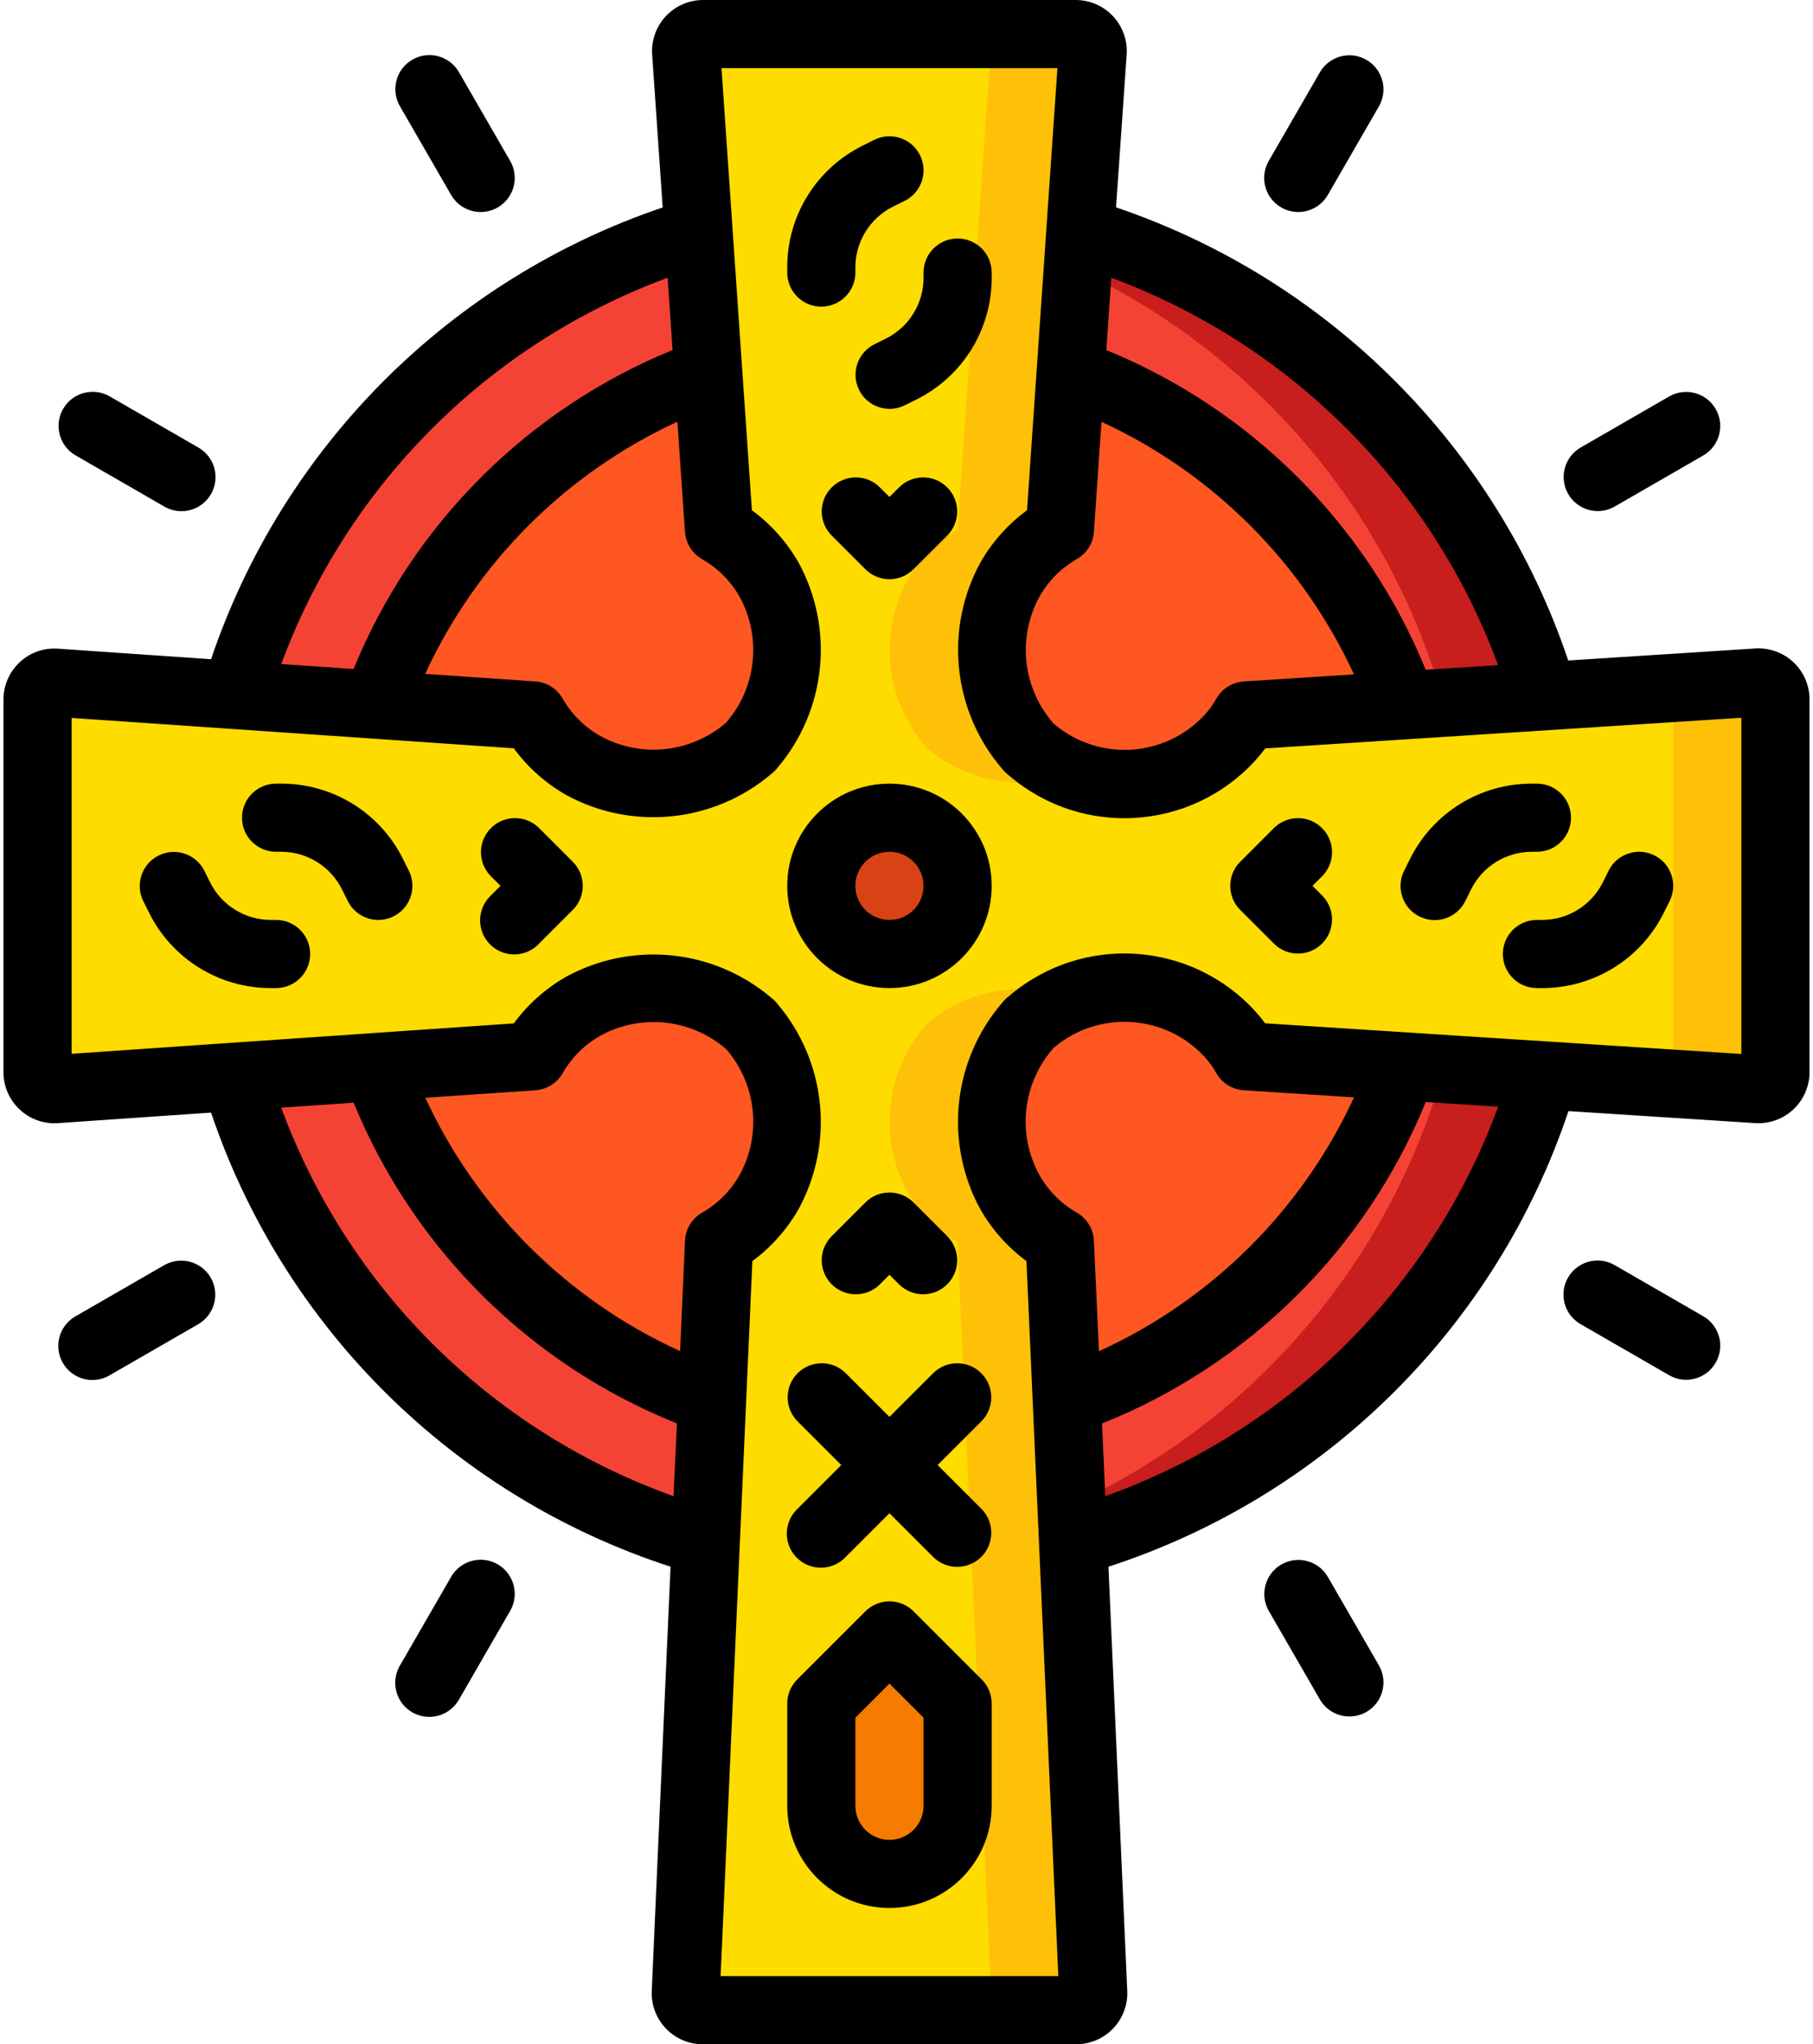
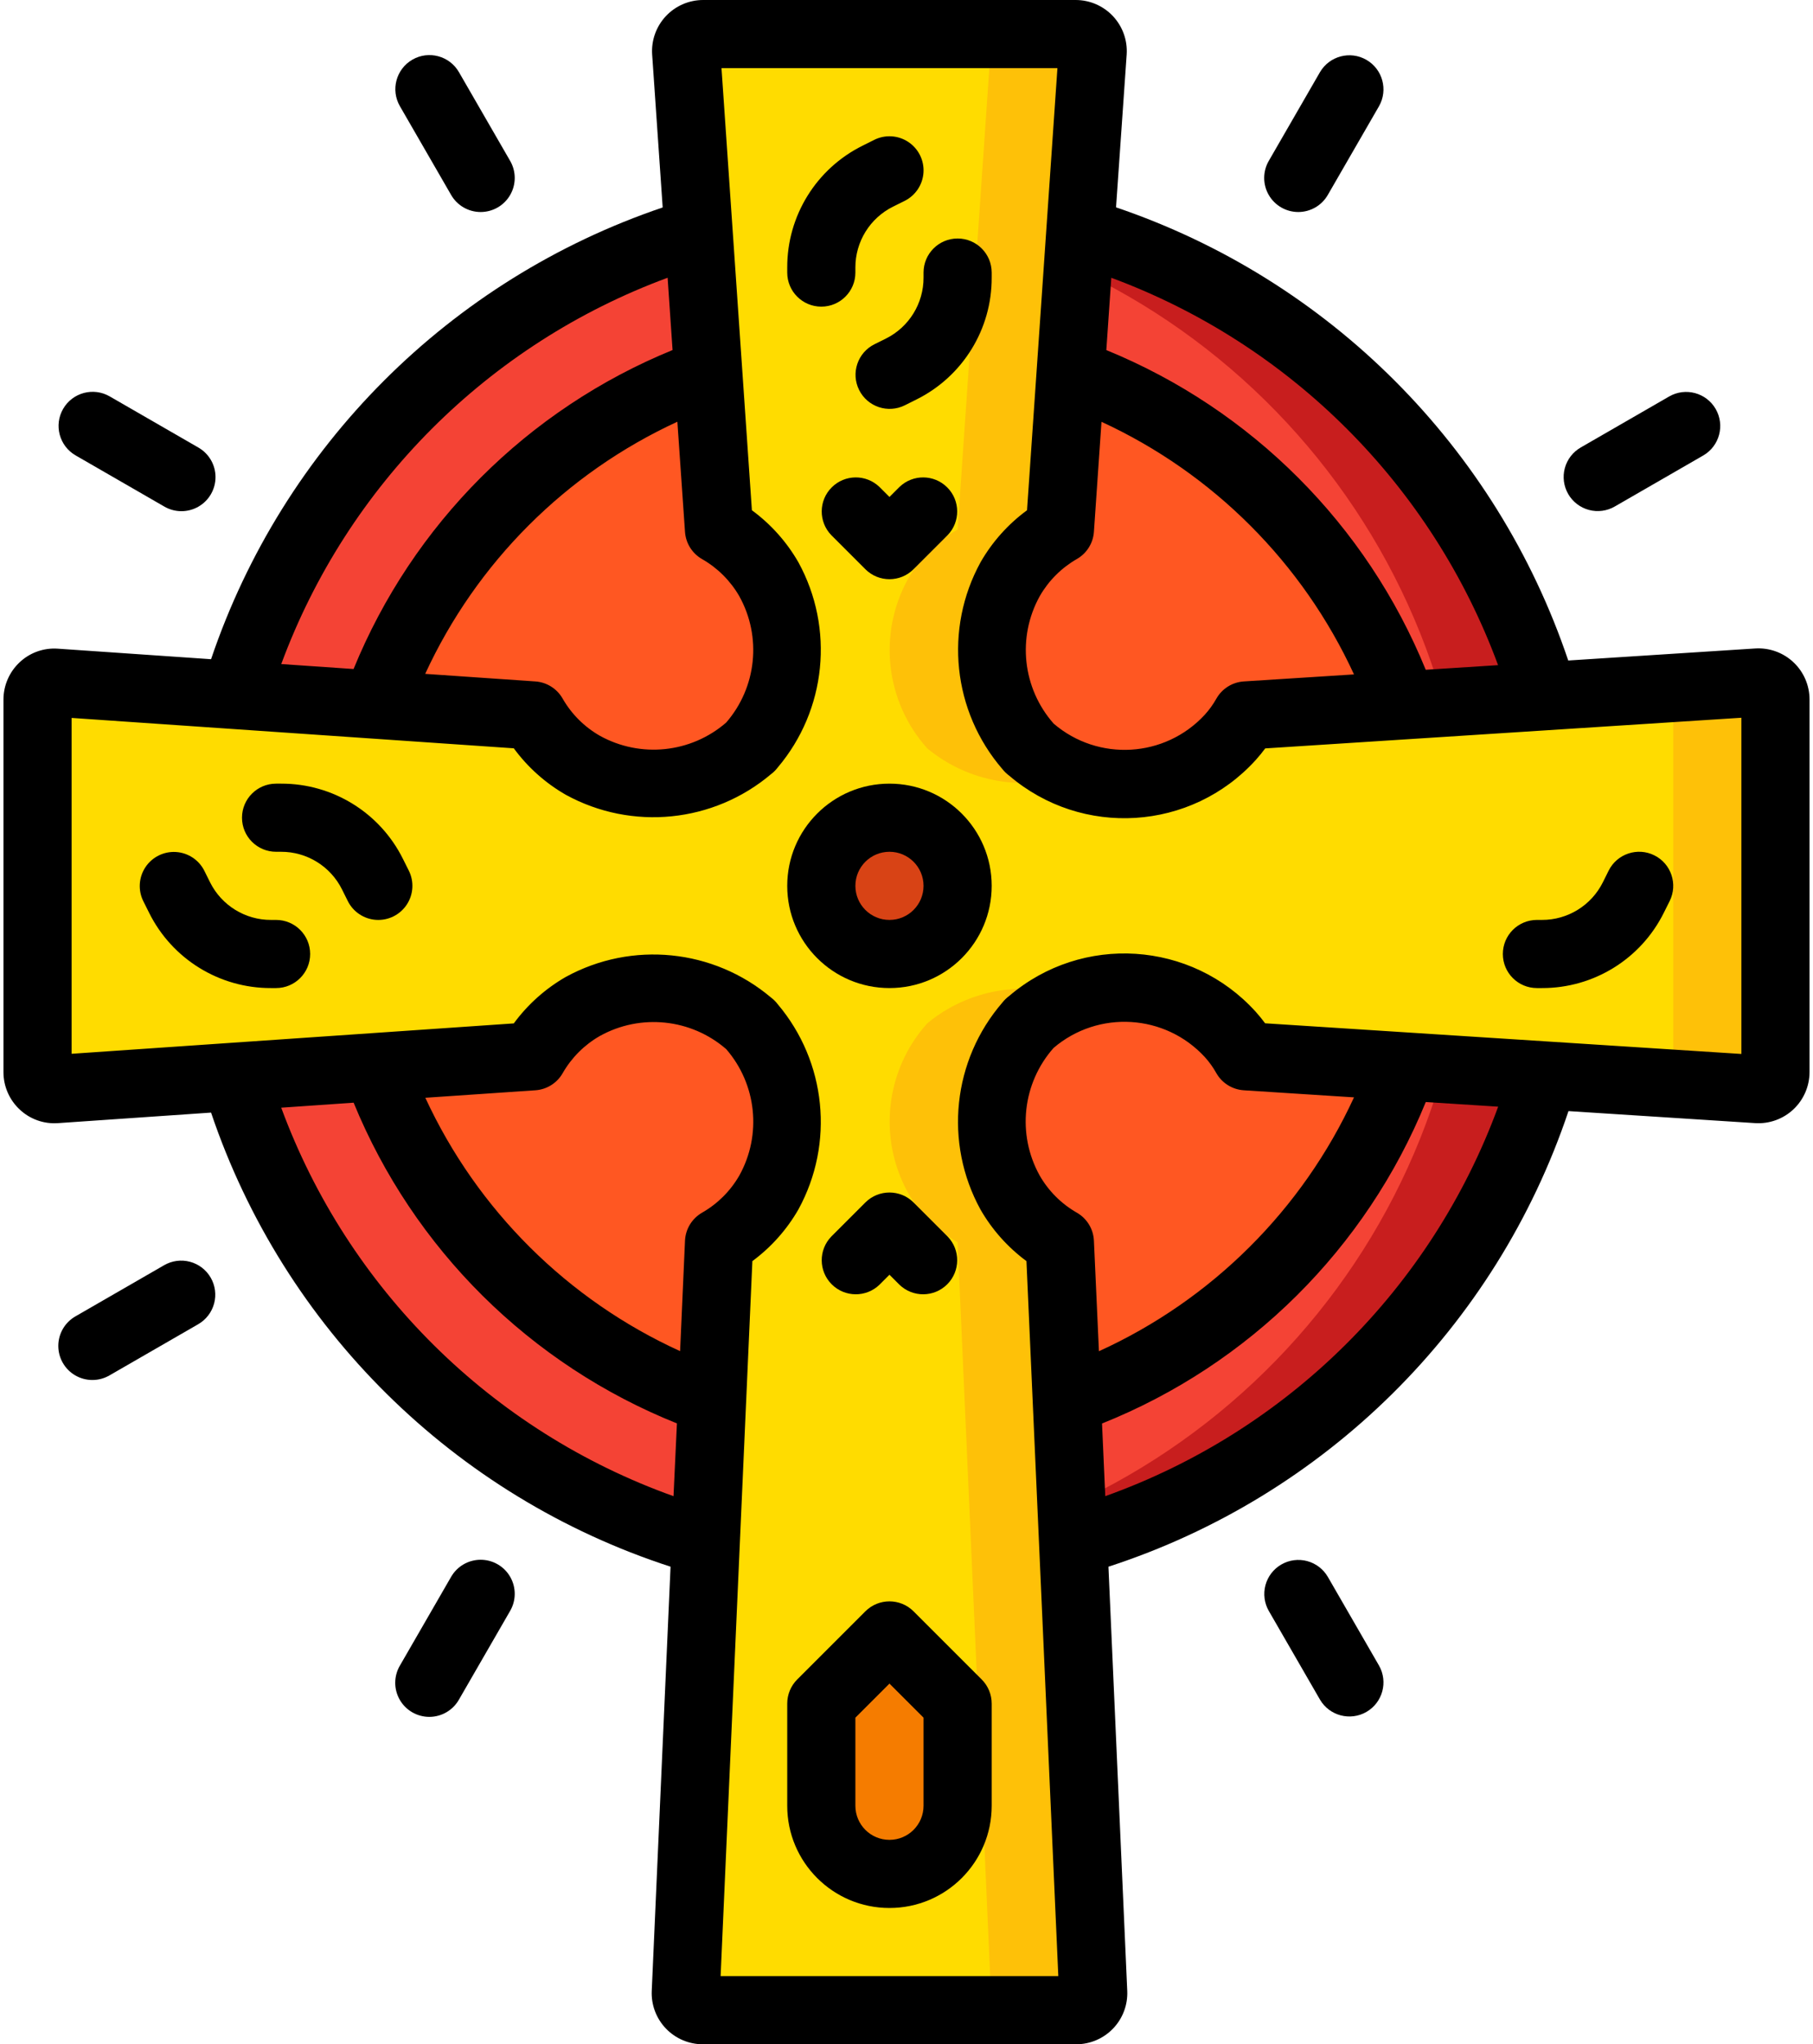
<svg xmlns="http://www.w3.org/2000/svg" width="454" height="512" viewBox="0 0 454 512" fill="none">
  <path d="M222.734 392.534C316.99 392.534 393.4 316.123 393.4 221.867C393.4 127.61 316.99 51.2 222.734 51.2C128.477 51.2 52.067 127.61 52.067 221.867C52.067 316.123 128.477 392.534 222.734 392.534Z" fill="#F44335" />
  <path d="M222.734 51.2C218.416 51.2 214.2 51.533 209.934 51.849C298.941 58.467 367.779 132.614 367.779 221.867C367.779 311.12 298.941 385.267 209.934 391.885C214.2 392.201 218.416 392.534 222.734 392.534C316.99 392.534 393.4 316.123 393.4 221.867C393.4 127.61 316.99 51.2 222.734 51.2Z" fill="#C81E1E" />
  <path d="M222.734 358.4C298.139 358.4 359.267 297.272 359.267 221.867C359.267 146.462 298.139 85.334 222.734 85.334C147.328 85.334 86.2 146.462 86.2 221.867C86.2 297.272 147.328 358.4 222.734 358.4Z" fill="#FF5722" />
  <path d="M444.6 175.215V268.518C444.602 269.699 444.116 270.828 443.255 271.636C442.395 272.445 441.238 272.861 440.06 272.785L311.992 264.533C310.889 262.574 309.572 260.742 308.067 259.072C294.857 244.612 272.504 243.383 257.788 256.307C247.345 267.967 245.402 284.949 252.941 298.667C255.911 303.855 260.212 308.156 265.4 311.125L273.737 499.012C273.788 500.176 273.361 501.31 272.556 502.151C271.75 502.992 270.635 503.468 269.47 503.467H175.996C174.831 503.468 173.717 502.992 172.911 502.151C172.105 501.31 171.678 500.176 171.73 499.012L180.067 311.125C185.255 308.156 189.556 303.855 192.525 298.667C199.998 285.096 198.166 268.297 187.943 256.657C176.302 246.434 159.504 244.602 145.933 252.075C140.745 255.044 136.444 259.345 133.475 264.533L13.957 272.751C12.776 272.831 11.614 272.418 10.75 271.609C9.886 270.799 9.397 269.668 9.4 268.484V175.24C9.397 174.057 9.886 172.925 10.75 172.116C11.614 171.307 12.776 170.893 13.957 170.974L133.475 179.2C136.444 184.388 140.745 188.689 145.933 191.659C159.507 199.133 176.308 197.3 187.951 187.076C198.169 175.433 199.998 158.636 192.525 145.067C189.556 139.878 185.255 135.577 180.067 132.608L171.849 13.09C171.769 11.909 172.182 10.748 172.991 9.884C173.8 9.02 174.932 8.53 176.116 8.533H269.359C270.543 8.53 271.675 9.02 272.484 9.884C273.293 10.748 273.707 11.909 273.626 13.09L265.4 132.608C260.212 135.577 255.911 139.878 252.941 145.067C245.404 158.78 247.344 175.757 257.78 187.417C272.494 200.35 294.853 199.124 308.067 184.661C309.572 182.991 310.889 181.159 311.992 179.2L440.06 170.957C441.237 170.881 442.392 171.296 443.252 172.103C444.112 172.909 444.6 174.036 444.6 175.215Z" fill="#FFDC00" />
  <path d="M248.018 13.09L239.8 132.608C234.612 135.577 230.311 139.878 227.341 145.067C219.804 158.78 221.744 175.757 232.18 187.417C242.588 196.055 256.827 198.449 269.487 193.689C265.304 192.172 261.361 190.06 257.78 187.417C247.344 175.757 245.404 158.78 252.941 145.067C255.911 139.878 260.212 135.577 265.4 132.608L273.618 13.09C273.698 11.909 273.284 10.748 272.475 9.884C271.666 9.02 270.535 8.53 269.351 8.533H243.751C244.935 8.53 246.066 9.02 246.875 9.884C247.684 10.748 248.098 11.909 248.018 13.09Z" fill="#FEC108" />
  <path d="M440.06 170.957L417.874 172.391C418.596 173.155 419.004 174.163 419.017 175.215V268.519C419.004 269.57 418.596 270.579 417.874 271.343L440.06 272.777C441.238 272.852 442.395 272.436 443.255 271.628C444.116 270.819 444.602 269.691 444.6 268.51V175.215C444.6 174.036 444.112 172.91 443.252 172.103C442.392 171.296 441.237 170.882 440.06 170.957Z" fill="#FEC108" />
  <path d="M252.941 298.667C245.402 284.949 247.346 267.967 257.788 256.307C261.368 253.669 265.308 251.56 269.488 250.044C256.832 245.286 242.596 247.676 232.188 256.307C221.746 267.967 219.802 284.949 227.341 298.667C230.311 303.855 234.612 308.156 239.8 311.125L248.137 499.012C248.188 500.176 247.762 501.31 246.956 502.151C246.15 502.992 245.035 503.468 243.871 503.467H269.471C270.635 503.468 271.75 502.992 272.556 502.151C273.362 501.31 273.788 500.176 273.737 499.012L265.4 311.125C260.212 308.156 255.911 303.855 252.941 298.667Z" fill="#FEC108" />
  <path d="M222.733 238.933C232.159 238.933 239.8 231.292 239.8 221.866C239.8 212.441 232.159 204.8 222.733 204.8C213.308 204.8 205.667 212.441 205.667 221.866C205.667 231.292 213.308 238.933 222.733 238.933Z" fill="#D84315" />
  <path d="M222.733 409.6L205.667 426.667V452.267C205.667 461.692 213.308 469.333 222.733 469.333C232.159 469.333 239.8 461.692 239.8 452.267V426.667L222.733 409.6Z" fill="#F57C00" />
  <path d="M449.089 277.854C451.663 275.43 453.126 272.054 453.133 268.518V175.215C453.141 171.667 451.676 168.275 449.088 165.848C446.5 163.422 443.02 162.178 439.48 162.415L392.709 165.427C374.716 112.014 332.844 70.047 279.472 51.934L282.134 13.653C282.37 10.113 281.127 6.634 278.701 4.046C276.274 1.457 272.882 -0.008 269.334 3.17338e-05H176.107C172.559 -0.008 169.167 1.457 166.741 4.046C164.314 6.634 163.071 10.113 163.307 13.653L165.944 51.959C112.679 69.997 70.865 111.83 52.852 165.103L14.52 162.466C10.98 162.203 7.492 163.442 4.912 165.88C2.325 168.305 0.86 171.695 0.867 175.241V268.493C0.857 272.05 2.329 275.451 4.929 277.88C7.512 280.319 11.003 281.557 14.546 281.293L52.852 278.656C71.073 332.623 113.74 374.796 167.915 392.388L163.205 498.645C163.054 502.132 164.333 505.53 166.746 508.051C169.159 510.572 172.498 511.999 175.988 512H269.479C272.974 512.003 276.318 510.578 278.735 508.054C281.152 505.53 282.433 502.128 282.279 498.637L277.569 392.388C331.871 374.74 374.604 332.412 392.769 278.281L439.54 281.293C443.061 281.511 446.516 280.267 449.089 277.854ZM375.139 166.588L357.022 167.748C342.197 131.4 313.372 102.544 277.04 87.68L278.285 69.572C323.192 86.209 358.577 121.653 375.139 166.588ZM273.933 133.197L275.828 105.643C303.766 118.53 326.188 140.964 339.06 168.909L311.48 170.667C308.603 170.85 306.012 172.474 304.594 174.985C303.781 176.432 302.808 177.783 301.692 179.012C291.733 189.812 275.013 190.796 263.856 181.24C256.048 172.405 254.653 159.609 260.374 149.299C262.592 145.432 265.799 142.225 269.667 140.006C272.136 138.59 273.736 136.036 273.933 133.197ZM171.533 133.197C171.725 136.042 173.326 138.604 175.8 140.024C179.685 142.24 182.908 145.454 185.136 149.333C190.795 159.525 189.479 172.167 181.842 180.975C173.028 188.615 160.378 189.927 150.183 184.26C146.305 182.035 143.091 178.815 140.873 174.933C139.454 172.46 136.892 170.859 134.046 170.667L106.475 168.772C119.33 140.873 141.723 118.481 169.622 105.626L171.533 133.197ZM167.181 69.564L168.419 87.671C132.145 102.495 103.358 131.285 88.538 167.561L70.43 166.315C86.986 121.471 122.338 86.119 167.181 69.564ZM70.422 277.427L88.555 276.173C103.555 312.802 132.765 341.785 169.511 356.497L168.658 374.724C123.114 358.448 87.134 322.812 70.422 277.427ZM175.8 303.727C173.27 305.184 171.661 307.833 171.533 310.75L170.305 338.398C142.131 325.564 119.495 303.049 106.509 274.944L134.064 273.067C136.909 272.875 139.471 271.274 140.89 268.8C143.107 264.917 146.321 261.697 150.2 259.473C160.392 253.805 173.04 255.118 181.85 262.758C189.49 271.572 190.803 284.222 185.136 294.417C182.908 298.296 179.685 301.51 175.8 303.727ZM273.933 310.75C273.806 307.833 272.197 305.184 269.667 303.727C265.781 301.506 262.561 298.286 260.34 294.4C254.617 284.085 256.018 271.283 263.839 262.451C275.036 252.908 291.777 253.934 301.726 264.772C302.815 265.979 303.766 267.305 304.56 268.723C305.978 271.253 308.585 272.889 311.48 273.067L339.06 274.842C326.085 303.011 303.416 325.577 275.188 338.424L273.933 310.75ZM276.775 374.75L275.964 356.523C312.789 341.792 342.048 312.733 357.031 276.011L375.164 277.171C358.467 322.68 322.417 358.42 276.766 374.724L276.775 374.75ZM436.067 263.97L316.805 256.29C316.071 255.3 315.294 254.347 314.475 253.432C298.364 235.594 270.98 233.827 252.711 249.446C252.07 249.919 251.496 250.476 251.004 251.102C238.543 265.537 236.356 286.192 245.517 302.916C248.423 307.978 252.345 312.382 257.037 315.853L265.016 494.933H180.451L188.404 315.853C193.095 312.385 197.018 307.983 199.924 302.925C208.997 286.362 206.938 265.923 194.744 251.503C194.275 250.88 193.72 250.326 193.097 249.856C178.681 237.661 158.243 235.602 141.684 244.676C136.579 247.606 132.144 251.571 128.662 256.316L17.933 263.928V179.806L128.662 187.418C132.14 192.158 136.569 196.119 141.667 199.049C158.232 208.14 178.686 206.08 193.106 193.869C193.729 193.399 194.283 192.845 194.753 192.222C206.943 177.806 208.999 157.372 199.924 140.817C196.994 135.713 193.029 131.277 188.284 127.795L180.673 17.067H264.794L257.182 127.795C252.442 131.273 248.481 135.703 245.552 140.8C236.382 157.522 238.559 178.18 251.013 192.623C251.505 193.247 252.079 193.801 252.72 194.27C270.959 209.877 298.303 208.149 314.433 190.37C315.286 189.42 316.085 188.444 316.83 187.443L436.067 179.763V263.97Z" fill="black" />
  <path d="M222.733 196.267C208.595 196.267 197.133 207.728 197.133 221.867C197.133 236.005 208.595 247.467 222.733 247.467C236.872 247.467 248.333 236.005 248.333 221.867C248.333 207.728 236.872 196.267 222.733 196.267ZM222.733 230.4C218.02 230.4 214.2 226.579 214.2 221.867C214.2 217.154 218.02 213.333 222.733 213.333C227.446 213.333 231.267 217.154 231.267 221.867C231.267 226.579 227.446 230.4 222.733 230.4Z" fill="black" />
  <path d="M69.133 230.4H67.888C61.428 230.428 55.512 226.79 52.621 221.014L51.171 218.095C49.808 215.367 47.093 213.572 44.049 213.388C41.004 213.204 38.093 214.658 36.411 217.203C34.73 219.747 34.533 222.995 35.896 225.724L37.355 228.642C43.118 240.219 54.956 247.518 67.888 247.467H69.133C73.846 247.467 77.667 243.646 77.667 238.934C77.667 234.221 73.846 230.4 69.133 230.4Z" fill="black" />
  <path d="M100.912 215.134C95.161 203.54 83.321 196.223 70.379 196.267H69.133C64.421 196.267 60.6 200.087 60.6 204.8C60.6 209.513 64.421 213.333 69.133 213.333H70.379C76.848 213.314 82.767 216.97 85.645 222.763L87.096 225.681C88.459 228.41 91.174 230.204 94.218 230.388C97.263 230.572 100.174 229.118 101.855 226.574C103.537 224.029 103.734 220.781 102.371 218.052L100.912 215.134Z" fill="black" />
  <path d="M384.867 230.4C380.154 230.4 376.333 234.221 376.333 238.934C376.333 243.646 380.154 247.467 384.867 247.467H386.113C399.054 247.51 410.895 240.193 416.645 228.6L418.104 225.681C420.211 221.463 418.499 216.336 414.281 214.23C410.063 212.123 404.936 213.835 402.829 218.052L401.379 220.971C398.5 226.764 392.582 230.42 386.113 230.4H384.867Z" fill="black" />
-   <path d="M355.452 229.547C357.478 230.559 359.822 230.725 361.97 230.008C364.118 229.291 365.893 227.75 366.904 225.724L368.355 222.805C371.221 216.996 377.142 213.322 383.621 213.333H384.867C389.58 213.333 393.4 209.513 393.4 204.8C393.4 200.087 389.58 196.267 384.867 196.267H383.621C370.68 196.223 358.839 203.54 353.089 215.134L351.629 218.052C350.603 220.082 350.43 222.437 351.148 224.596C351.865 226.754 353.415 228.536 355.452 229.547Z" fill="black" />
-   <path d="M134.9 207.3C131.552 204.066 126.229 204.113 122.938 207.404C119.646 210.696 119.6 216.018 122.834 219.366L125.334 221.867L122.834 224.367C120.616 226.509 119.726 229.682 120.507 232.666C121.288 235.649 123.618 237.979 126.601 238.76C129.585 239.541 132.757 238.651 134.9 236.433L143.433 227.9C146.765 224.567 146.765 219.166 143.433 215.834L134.9 207.3Z" fill="black" />
  <path d="M214.2 68.267V67.021C214.181 60.552 217.836 54.633 223.629 51.755L226.548 50.304C229.276 48.941 231.071 46.227 231.255 43.182C231.439 40.138 229.985 37.226 227.44 35.545C224.896 33.863 221.648 33.667 218.919 35.029L216.001 36.489C204.407 42.239 197.09 54.08 197.133 67.021V68.267C197.133 72.98 200.954 76.8 205.667 76.8C210.38 76.8 214.2 72.98 214.2 68.267Z" fill="black" />
  <path d="M221.88 84.779L218.962 86.229C214.744 88.336 213.032 93.463 215.139 97.681C217.245 101.899 222.372 103.611 226.59 101.504L229.509 100.045C241.086 94.283 248.385 82.444 248.333 69.513V68.267C248.333 63.554 244.513 59.733 239.8 59.733C235.087 59.733 231.267 63.554 231.267 68.267V69.513C231.294 75.972 227.657 81.888 221.88 84.779Z" fill="black" />
  <path d="M225.234 121.967L222.733 124.467L220.233 121.967C216.885 118.733 211.562 118.779 208.271 122.071C204.979 125.362 204.933 130.685 208.167 134.033L216.7 142.566C220.032 145.897 225.434 145.897 228.766 142.566L237.3 134.033C240.534 130.685 240.487 125.362 237.196 122.071C233.904 118.779 228.582 118.733 225.234 121.967Z" fill="black" />
-   <path d="M310.567 227.9L319.1 236.433C322.448 239.667 327.771 239.621 331.062 236.329C334.354 233.037 334.4 227.715 331.166 224.367L328.666 221.867L331.166 219.366C334.4 216.018 334.354 210.696 331.062 207.404C327.771 204.113 322.448 204.066 319.1 207.3L310.567 215.834C307.236 219.166 307.236 224.567 310.567 227.9Z" fill="black" />
-   <path d="M233.767 343.833L222.733 354.867L211.7 343.833C208.351 340.6 203.029 340.646 199.738 343.937C196.446 347.229 196.4 352.551 199.634 355.9L210.667 366.933L199.634 377.967C197.415 380.109 196.526 383.282 197.307 386.265C198.088 389.249 200.418 391.579 203.401 392.36C206.385 393.141 209.557 392.251 211.7 390.033L222.733 378.999L233.767 390.033C237.115 393.267 242.438 393.221 245.729 389.929C249.021 386.637 249.067 381.315 245.833 377.967L234.8 366.933L245.833 355.9C249.067 352.551 249.021 347.229 245.729 343.937C242.438 340.646 237.115 340.6 233.767 343.833Z" fill="black" />
  <path d="M220.233 321.766L222.733 319.266L225.234 321.766C228.582 325 233.904 324.954 237.196 321.662C240.487 318.371 240.534 313.049 237.3 309.7L228.766 301.167C225.434 297.836 220.032 297.836 216.7 301.167L208.167 309.7C204.933 313.049 204.979 318.371 208.271 321.662C211.562 324.954 216.885 325 220.233 321.766Z" fill="black" />
  <path d="M228.766 403.567C225.434 400.236 220.032 400.236 216.7 403.567L199.634 420.633C198.033 422.233 197.134 424.404 197.133 426.667V452.267C197.133 466.405 208.595 477.867 222.733 477.867C236.872 477.867 248.333 466.405 248.333 452.267V426.667C248.333 424.404 247.433 422.233 245.833 420.633L228.766 403.567ZM231.267 452.267C231.267 456.979 227.446 460.8 222.733 460.8C218.02 460.8 214.2 456.979 214.2 452.267V430.199L222.733 421.666L231.267 430.199V452.267Z" fill="black" />
  <path d="M103.267 14.942C99.186 17.299 97.787 22.517 100.144 26.599L112.944 48.785C114.457 51.447 117.281 53.094 120.343 53.101C123.405 53.108 126.236 51.473 127.761 48.818C129.287 46.163 129.272 42.894 127.723 40.252L114.923 18.065C112.567 13.984 107.348 12.586 103.267 14.942Z" fill="black" />
  <path d="M15.809 102.4C13.452 106.481 14.851 111.7 18.932 114.057L41.119 126.857C43.76 128.405 47.029 128.42 49.684 126.895C52.34 125.37 53.974 122.539 53.968 119.476C53.961 116.414 52.314 113.59 49.652 112.077L27.465 99.277C23.384 96.921 18.165 98.319 15.809 102.4Z" fill="black" />
  <path d="M52.767 320C51.635 318.038 49.77 316.606 47.581 316.02C45.393 315.435 43.062 315.743 41.102 316.877L18.915 329.677C16.253 331.19 14.606 334.014 14.599 337.076C14.592 340.138 16.227 342.969 18.882 344.495C21.538 346.02 24.806 346.005 27.448 344.457L49.635 331.657C51.596 330.526 53.028 328.663 53.615 326.477C54.203 324.291 53.897 321.961 52.767 320Z" fill="black" />
  <path d="M112.943 394.965L100.143 417.152C98.595 419.793 98.58 423.062 100.105 425.718C101.631 428.373 104.462 430.008 107.524 430.001C110.586 429.994 113.41 428.347 114.923 425.685L127.723 403.498C129.272 400.857 129.286 397.588 127.761 394.933C126.236 392.277 123.405 390.643 120.343 390.649C117.281 390.656 114.457 392.303 112.943 394.965Z" fill="black" />
  <path d="M320.867 391.833C318.905 392.965 317.473 394.831 316.887 397.019C316.301 399.207 316.609 401.538 317.744 403.499L330.544 425.685C332.916 429.732 338.11 431.105 342.172 428.76C346.234 426.414 347.642 421.23 345.323 417.152L332.523 394.965C331.393 393.004 329.53 391.572 327.344 390.985C325.158 390.397 322.828 390.703 320.867 391.833Z" fill="black" />
-   <path d="M404.366 316.877C401.724 315.328 398.455 315.314 395.8 316.839C393.144 318.364 391.51 321.195 391.517 324.257C391.523 327.319 393.17 330.143 395.832 331.657L418.019 344.457C422.097 346.775 427.281 345.367 429.627 341.305C431.972 337.243 430.599 332.049 426.552 329.677L404.366 316.877Z" fill="black" />
  <path d="M392.7 123.733C393.832 125.695 395.697 127.127 397.885 127.713C400.073 128.299 402.405 127.991 404.365 126.856L426.552 114.056C430.599 111.684 431.972 106.49 429.626 102.428C427.281 98.366 422.096 96.958 418.019 99.277L395.832 112.077C393.871 113.207 392.439 115.07 391.851 117.256C391.264 119.442 391.569 121.772 392.7 123.733Z" fill="black" />
  <path d="M330.544 18.065L317.744 40.252C316.195 42.894 316.18 46.163 317.706 48.818C319.231 51.473 322.062 53.108 325.124 53.101C328.186 53.094 331.01 51.447 332.523 48.785L345.323 26.599C347.642 22.521 346.234 17.336 342.172 14.991C338.11 12.645 332.916 14.019 330.544 18.065Z" fill="black" />
</svg>